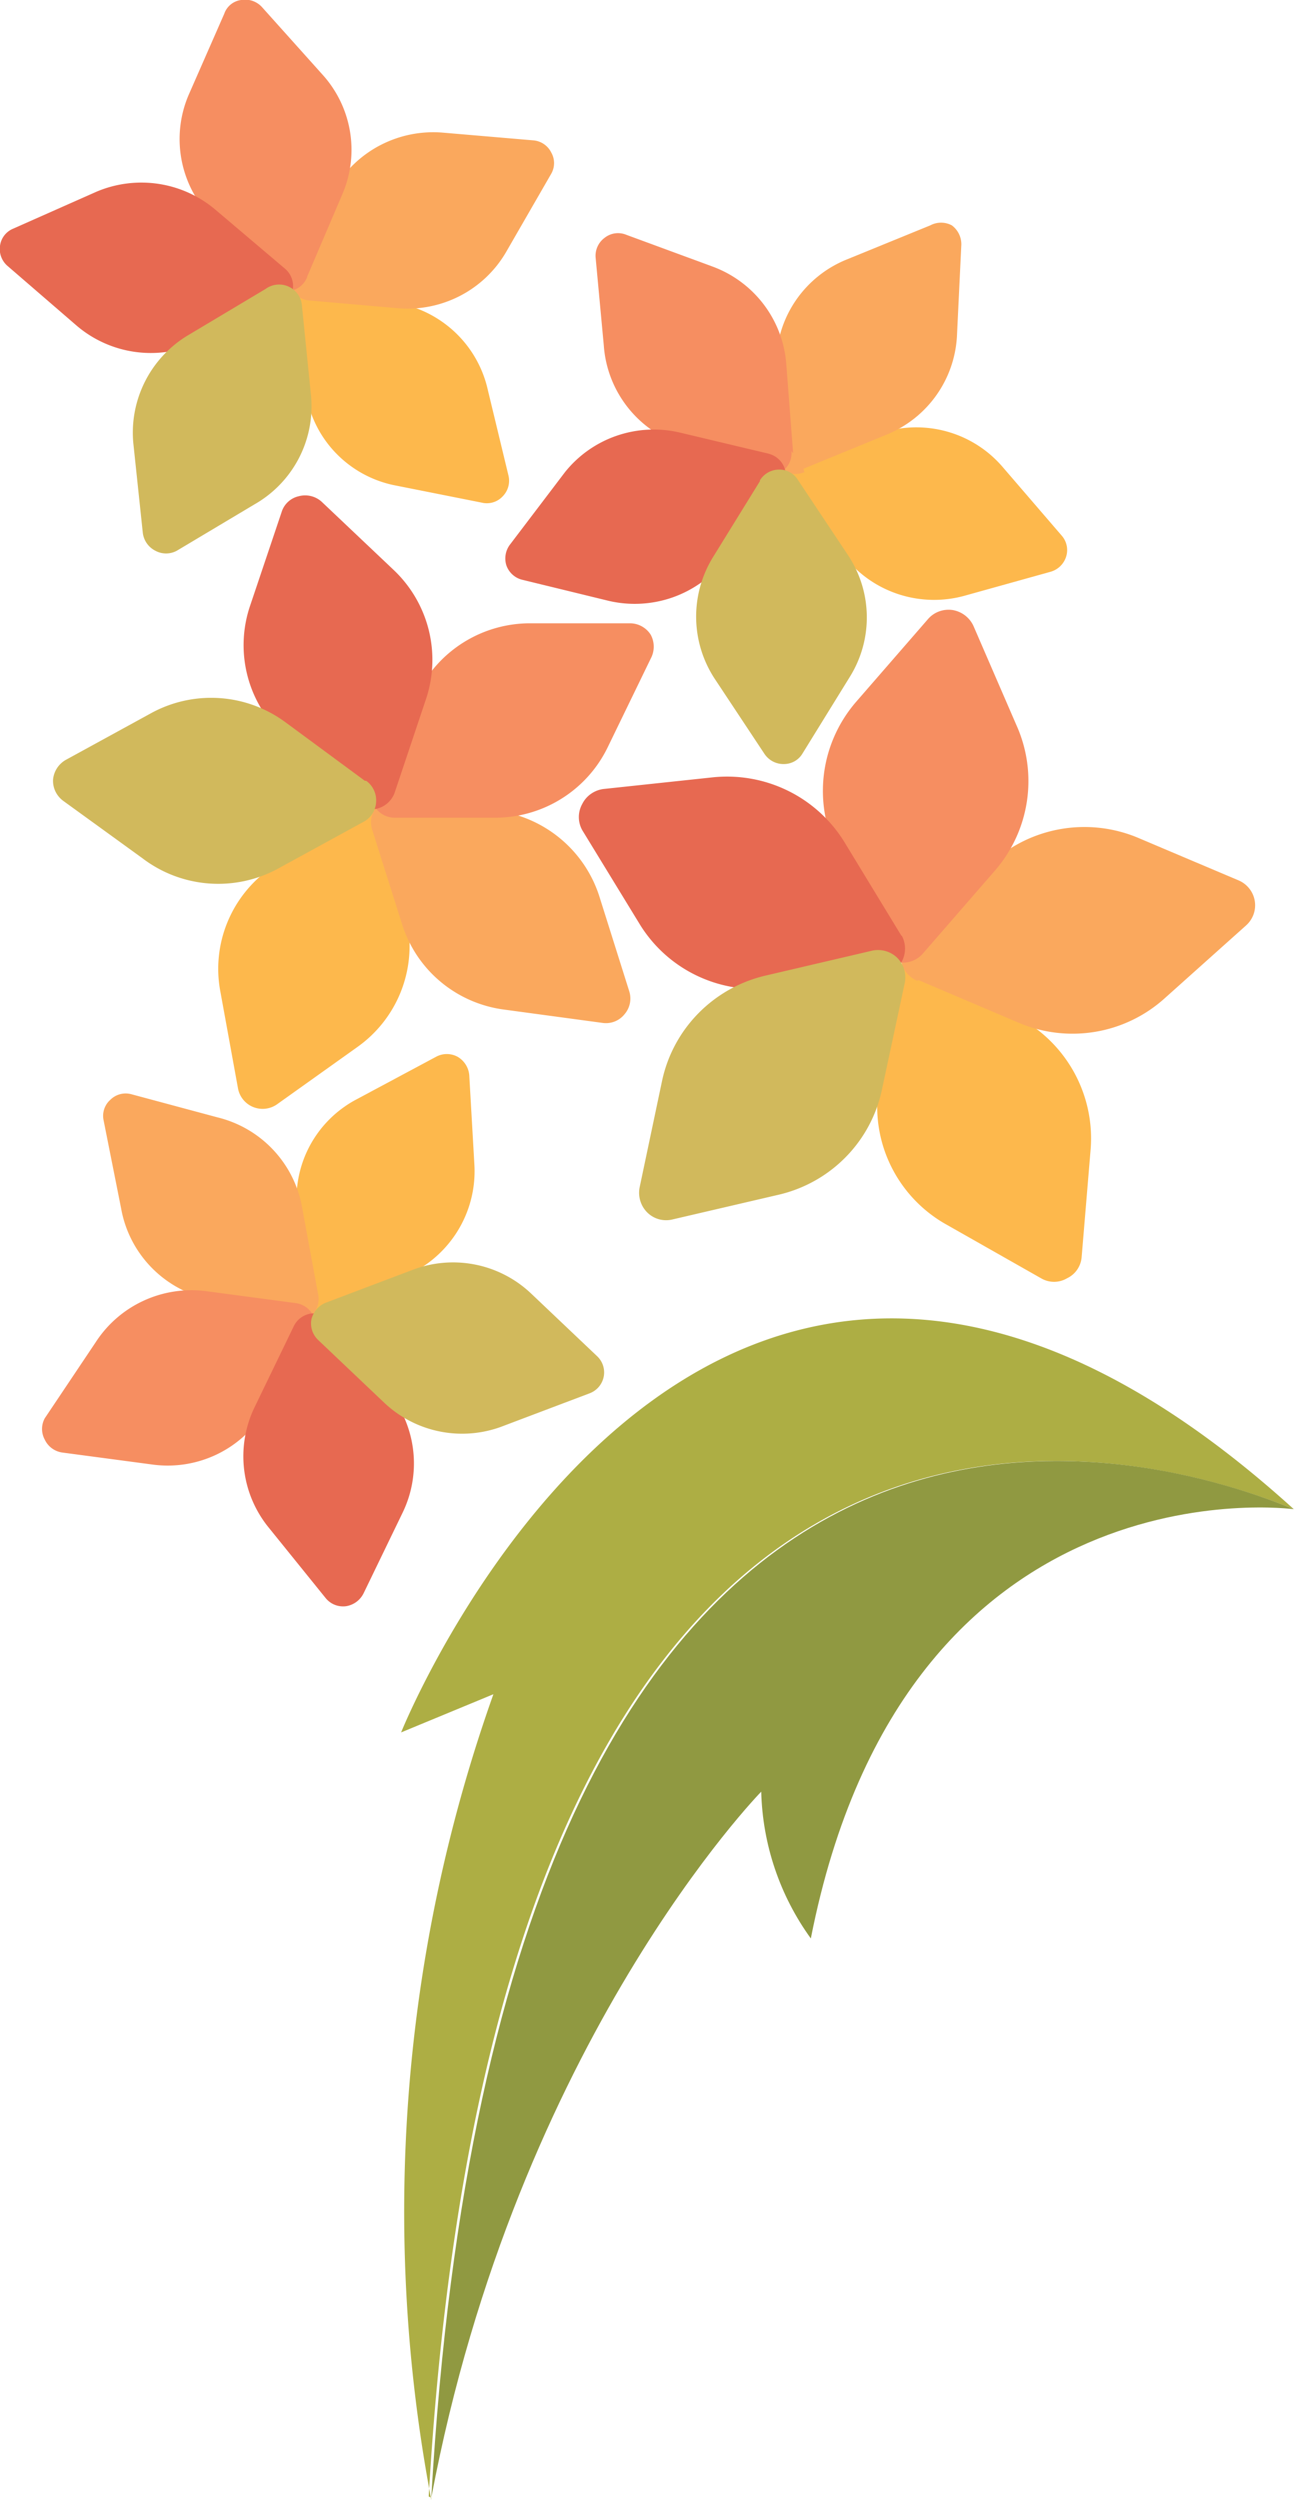
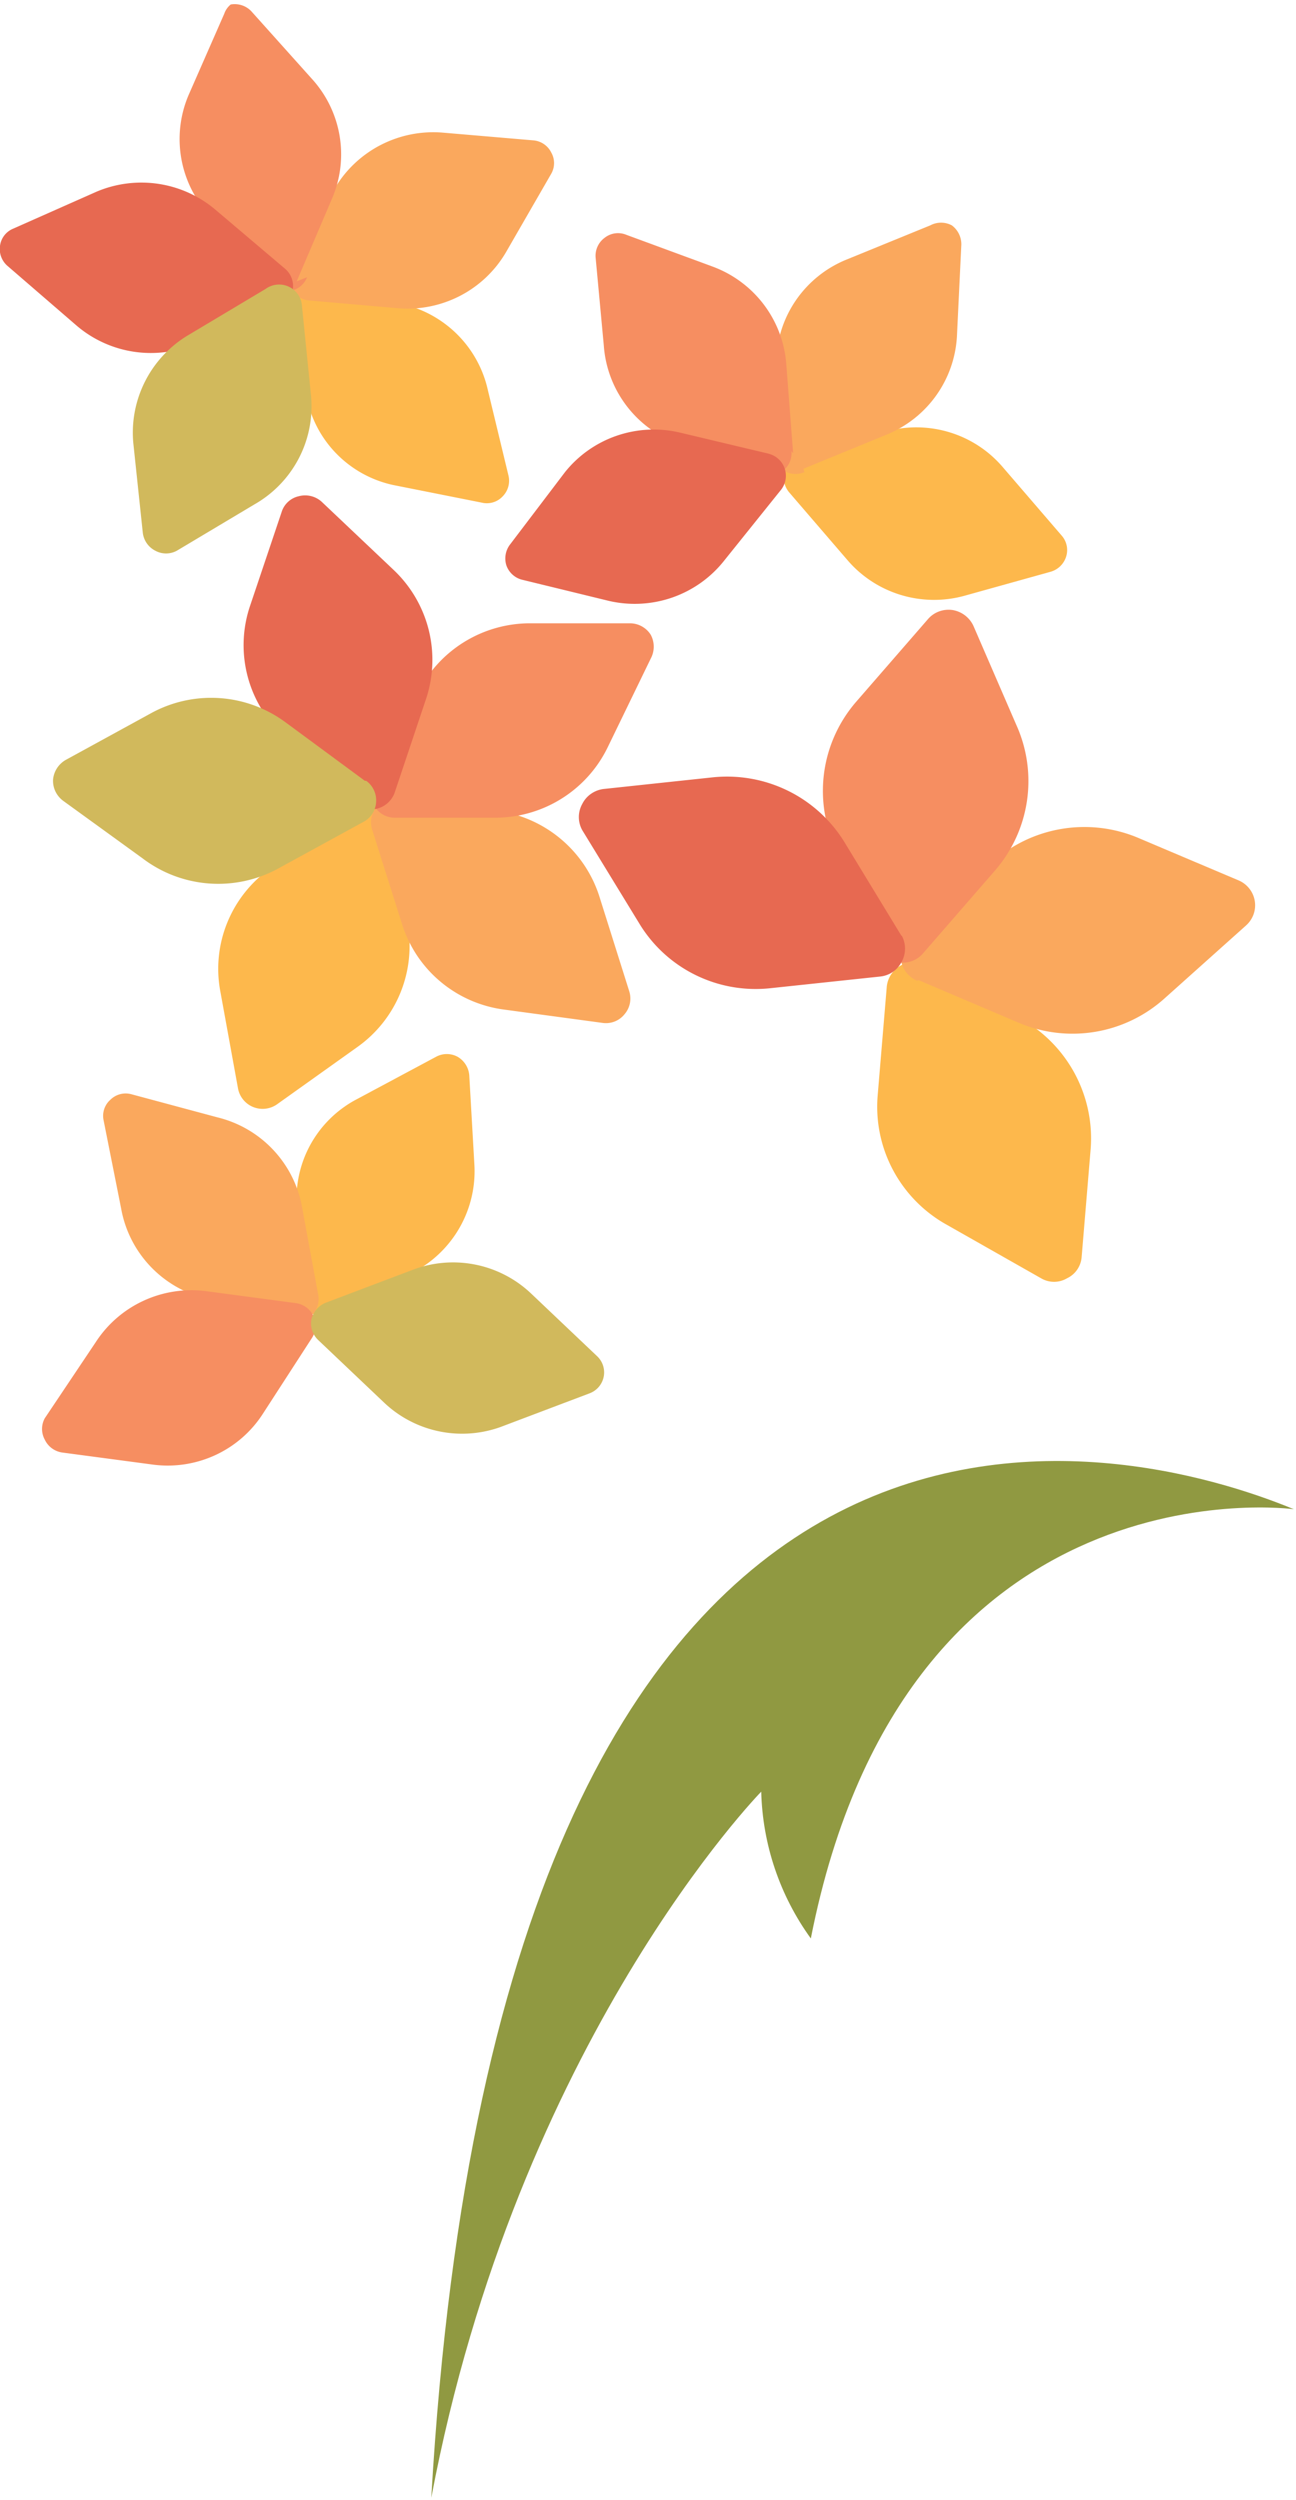
<svg xmlns="http://www.w3.org/2000/svg" width="69" height="133" fill="none">
  <style>.B{fill:#fdb84c}.C{fill:#faa85d}.D{fill:#f68e61}.E{fill:#e76951}.F{fill:#d1b95c}</style>
  <g clip-path="url(#A)">
-     <path d="M22.962 132.886V133a82.17 82.17 0 0 1 3.307-42.864l-4.914 2.032S37.52 51.862 68.885 80.293c-8.565-3.494-42.25-12.925-46.061 52.524" fill="#adae44" />
    <path d="M22.962 132.886c3.766-65.518 37.451-56.087 45.924-52.593 0 0-20.666-2.832-25.717 22.837-1.651-2.28-2.571-5.002-2.641-7.81 0 0-12.973 13.245-17.566 37.566z" fill="#909941" />
    <path d="M47.209 52.524c.019-.241.099-.474.231-.677s.313-.371.527-.487a1.52 1.52 0 0 1 1.401 0l5.052 2.877c1.194.686 2.169 1.693 2.814 2.904s.935 2.579.837 3.947l-.482 5.778c-.017.242-.098.475-.235.676s-.325.361-.546.466a1.36 1.36 0 0 1-1.378 0l-5.074-2.877a7.21 7.21 0 0 1-2.82-2.899 7.16 7.16 0 0 1-.808-3.952l.482-5.755z" class="B" />
    <path d="M48.84 52.182c-.225-.093-.424-.242-.576-.431s-.254-.415-.295-.654a1.43 1.43 0 0 1 .059-.715 1.44 1.44 0 0 1 .399-.597l4.386-3.905c1.032-.926 2.307-1.542 3.676-1.776s2.778-.078 4.062.452l5.396 2.284c.224.096.42.246.57.437s.249.416.288.656a1.43 1.43 0 0 1-.065.712 1.44 1.44 0 0 1-.402.593l-4.34 3.882a7.32 7.32 0 0 1-3.678 1.773 7.34 7.34 0 0 1-4.06-.471l-5.373-2.284" class="C" />
    <path d="M49.161 50.697a1.4 1.4 0 0 1-.576.42c-.225.088-.47.117-.709.083s-.473-.135-.669-.282-.353-.341-.456-.563l-2.296-5.298c-.57-1.26-.767-2.655-.568-4.022s.787-2.649 1.693-3.696l3.812-4.385c.157-.187.36-.332.589-.419s.477-.116.72-.083a1.5 1.5 0 0 1 .669.282c.196.148.353.341.456.563l2.296 5.298a7.25 7.25 0 0 1 .553 4.025c-.203 1.367-.793 2.648-1.701 3.694l-3.812 4.385z" class="D" />
    <path d="M48.013 49.784c.113.211.171.446.171.685s-.059.474-.171.685a1.44 1.44 0 0 1-.47.547 1.45 1.45 0 0 1-.678.252l-5.809.617c-1.381.157-2.777-.084-4.023-.696a7.22 7.22 0 0 1-3.003-2.752l-3.031-4.956a1.43 1.43 0 0 1 0-1.393c.109-.218.271-.405.472-.544s.433-.227.676-.255l5.786-.617a7.36 7.36 0 0 1 4.016.711 7.31 7.31 0 0 1 3.011 2.737l3.031 4.978" class="E" />
-     <path d="M46.406 50.583c.239-.056.488-.052.724.011s.453.185.631.354c.172.171.3.38.372.611s.086.476.042.713l-1.217 5.686a7.27 7.27 0 0 1-1.916 3.586c-.968.991-2.198 1.687-3.549 2.009l-5.694 1.325a1.43 1.43 0 0 1-.713-.011c-.233-.064-.446-.186-.618-.354a1.48 1.48 0 0 1-.377-.622c-.072-.235-.084-.484-.036-.725l1.194-5.663c.288-1.354.957-2.598 1.929-3.589a7.36 7.36 0 0 1 3.559-2.006l5.672-1.325z" class="F" />
    <path d="M18.691 43.161a1.29 1.29 0 0 1 .606-.246c.22-.029.444 0 .649.082s.386.217.524.39.229.378.264.596l.964 5.161c.227 1.231.096 2.501-.375 3.662s-1.265 2.164-2.289 2.892l-4.294 3.06c-.183.126-.394.204-.615.228a1.34 1.34 0 0 1-.649-.092 1.33 1.33 0 0 1-.527-.389 1.32 1.32 0 0 1-.276-.592l-.941-5.161a6.52 6.52 0 0 1 .367-3.665 6.56 6.56 0 0 1 2.296-2.889l4.294-3.037z" class="B" />
    <path d="M19.816 44.143a1.27 1.27 0 0 1-.037-.65c.044-.216.144-.417.289-.584a1.33 1.33 0 0 1 .528-.375 1.34 1.34 0 0 1 .643-.082l5.235.685c1.249.171 2.423.691 3.386 1.5a6.62 6.62 0 0 1 2.055 3.068l1.584 5.024c.068.21.081.434.037.65s-.144.417-.289.584a1.26 1.26 0 0 1-.524.384 1.27 1.27 0 0 1-.647.073l-5.235-.708c-1.252-.163-2.43-.68-3.395-1.49a6.55 6.55 0 0 1-2.047-3.078l-1.584-5.001z" class="C" />
    <path d="M21.033 43.504a1.27 1.27 0 0 1-.634-.161 1.26 1.26 0 0 1-.468-.455c-.107-.192-.162-.408-.162-.628s.056-.436.162-.628l2.296-4.727c.547-1.128 1.405-2.079 2.474-2.742s2.305-1.011 3.565-1.003h5.281c.221.002.438.059.631.167s.355.262.471.449a1.34 1.34 0 0 1 0 1.256l-2.296 4.727c-.547 1.128-1.405 2.079-2.474 2.742s-2.305 1.011-3.565 1.003h-5.281z" class="D" />
    <path d="M21.01 42.179c-.076.206-.201.392-.365.539s-.362.252-.576.306-.437.051-.65-.005a1.31 1.31 0 0 1-.567-.315l-3.835-3.631c-.911-.862-1.555-1.965-1.856-3.179a6.52 6.52 0 0 1 .156-3.672l1.676-4.978a1.23 1.23 0 0 1 .344-.546 1.24 1.24 0 0 1 .574-.299c.212-.056.434-.058.647-.006a1.31 1.31 0 0 1 .57.303l3.835 3.631c.91.863 1.555 1.964 1.86 3.177s.257 2.487-.138 3.674l-1.676 5.001z" class="E" />
    <path d="M19.495 41.54a1.28 1.28 0 0 1 .415.502 1.27 1.27 0 0 1 .113.64 1.25 1.25 0 0 1-.203.617 1.26 1.26 0 0 1-.486.434l-4.592 2.512c-1.12.594-2.389.856-3.655.755a6.66 6.66 0 0 1-3.486-1.326l-4.225-3.06c-.18-.129-.325-.302-.422-.501a1.32 1.32 0 0 1-.129-.641c.021-.218.094-.427.214-.61a1.35 1.35 0 0 1 .475-.441l4.592-2.512c1.106-.59 2.357-.856 3.609-.767a6.66 6.66 0 0 1 3.463 1.269l4.248 3.129" class="F" />
    <path d="M41.997 26.171c-.126-.159-.213-.345-.253-.543a1.27 1.27 0 0 1 .023-.599 1.21 1.21 0 0 1 .312-.503 1.22 1.22 0 0 1 .514-.296l4.592-1.279a6.07 6.07 0 0 1 3.377.05 6.04 6.04 0 0 1 2.822 1.846l3.146 3.654a1.16 1.16 0 0 1 .23 1.119 1.21 1.21 0 0 1-.312.503 1.22 1.22 0 0 1-.514.296l-4.592 1.279c-1.106.303-2.275.288-3.373-.043s-2.078-.966-2.827-1.829l-3.146-3.654z" class="B" />
    <path d="M42.824 25.12a1.2 1.2 0 0 1-1.148-.114 1.28 1.28 0 0 1-.387-.451c-.092-.178-.14-.376-.141-.576l.184-4.887a5.96 5.96 0 0 1 1.085-3.178 6.01 6.01 0 0 1 2.635-2.097l4.477-1.827a1.22 1.22 0 0 1 1.148 0c.16.119.289.275.377.453a1.25 1.25 0 0 1 .128.574l-.23 4.796c-.048 1.144-.423 2.25-1.082 3.189s-1.574 1.67-2.637 2.109l-4.455 1.827" class="C" />
    <path d="M42.135 24.001a1.16 1.16 0 0 1-.091.585c-.08.184-.207.344-.368.465a1.22 1.22 0 0 1-.551.236c-.2.032-.406.013-.597-.054l-4.592-1.69c-1.056-.418-1.972-1.125-2.642-2.038s-1.068-1.996-1.147-3.123l-.436-4.682a1.18 1.18 0 0 1 .104-.587 1.19 1.19 0 0 1 .378-.463 1.15 1.15 0 0 1 .552-.235c.202-.028.407-.002.596.075l4.592 1.69c1.082.398 2.026 1.095 2.722 2.009s1.114 2.008 1.205 3.152l.367 4.773" class="D" />
    <path d="M40.918 24.138a1.22 1.22 0 0 1 .528.282 1.21 1.21 0 0 1 .329.498c.066.191.083.395.05.593a1.21 1.21 0 0 1-.241.545l-3.008 3.745a6.06 6.06 0 0 1-2.758 1.979c-1.09.384-2.269.45-3.396.19l-4.592-1.119c-.2-.044-.386-.139-.538-.275s-.268-.309-.334-.502c-.058-.189-.07-.39-.034-.585a1.23 1.23 0 0 1 .241-.534l2.916-3.837a6.04 6.04 0 0 1 2.758-1.938 6.07 6.07 0 0 1 3.373-.163l4.707 1.119z" class="E" />
-     <path d="M40.459 25.554a1.19 1.19 0 0 1 .431-.416 1.2 1.2 0 0 1 .58-.155c.202-.005.402.043.579.139s.326.237.431.409l2.663 3.996c.637.954.986 2.07 1.006 3.215a5.98 5.98 0 0 1-.891 3.248l-2.526 4.088c-.1.173-.244.316-.417.416s-.37.153-.57.155a1.22 1.22 0 0 1-.584-.132c-.18-.092-.335-.227-.45-.393l-2.664-4.019a6.03 6.03 0 0 1-.983-3.192c-.02-1.135.281-2.252.868-3.225l2.526-4.088" class="F" />
    <path d="M17.864 69.926c-.182.09-.382.138-.585.138s-.404-.047-.585-.138c-.176-.101-.325-.243-.433-.414a1.23 1.23 0 0 1-.187-.568l-.275-4.796c-.072-1.141.186-2.278.743-3.278a6 6 0 0 1 2.403-2.363l4.271-2.284a1.2 1.2 0 0 1 1.148 0 1.26 1.26 0 0 1 .431.416 1.25 1.25 0 0 1 .189.566l.275 4.796a6.05 6.05 0 0 1-.768 3.274c-.561.998-1.393 1.818-2.401 2.367l-4.248 2.284" class="B" />
    <path d="M16.946 68.898c.035.199.02.403-.044.594a1.21 1.21 0 0 1-.324.502c-.147.139-.329.237-.526.285s-.404.044-.599-.011l-4.592-1.21c-1.114-.291-2.121-.893-2.902-1.735s-1.304-1.888-1.507-3.015l-.941-4.727c-.038-.195-.024-.397.04-.585a1.14 1.14 0 0 1 .327-.488 1.15 1.15 0 0 1 .511-.294c.193-.052.397-.053.591-.003l4.592 1.233c1.128.274 2.152.866 2.95 1.705s1.337 1.888 1.55 3.023l.873 4.727z" class="C" />
    <path d="M15.775 69.332a1.22 1.22 0 0 1 .544.23 1.21 1.21 0 0 1 .371.458c.084.181.122.379.11.578s-.072.391-.177.561l-2.618 4.042c-.617.964-1.498 1.732-2.54 2.213s-2.2.657-3.339.504l-4.799-.639a1.22 1.22 0 0 1-.559-.223 1.21 1.21 0 0 1-.383-.462c-.096-.175-.147-.371-.147-.571s.051-.396.147-.571l2.709-4.042a6.05 6.05 0 0 1 2.543-2.206 6.09 6.09 0 0 1 3.335-.512l4.799.639z" class="D" />
-     <path d="M15.637 70.565a1.21 1.21 0 0 1 .383-.462 1.22 1.22 0 0 1 .559-.223c.202-.023.407.004.595.08s.355.197.484.354l3.008 3.722a6.01 6.01 0 0 1 1.328 3.096 6 6 0 0 1-.547 3.321l-2.09 4.316a1.26 1.26 0 0 1-.386.457c-.164.119-.354.197-.555.228a1.2 1.2 0 0 1-.596-.077c-.189-.076-.355-.199-.483-.357l-3.008-3.722A6.01 6.01 0 0 1 13 78.202a6 6 0 0 1 .547-3.321l2.09-4.316z" class="E" />
    <path d="M16.946 71.296a1.21 1.21 0 0 1-.324-.502c-.064-.191-.079-.396-.044-.594.046-.198.139-.381.271-.536s.299-.276.487-.354l4.592-1.736c1.07-.417 2.238-.52 3.365-.297a6.03 6.03 0 0 1 2.996 1.553l3.49 3.311c.15.137.263.311.326.504a1.18 1.18 0 0 1 .037.598c-.039.199-.129.385-.261.54s-.302.274-.493.345l-4.592 1.736c-1.07.417-2.238.52-3.365.297s-2.167-.762-2.995-1.553l-3.49-3.311z" class="F" />
    <path d="M15.224 16.602a1.16 1.16 0 0 1 .016-.59c.056-.192.161-.366.305-.506a1.22 1.22 0 0 1 .508-.31c.192-.06.397-.071.595-.033l4.73 1.005a6.07 6.07 0 0 1 2.963 1.62 6.02 6.02 0 0 1 1.629 2.947l1.102 4.567a1.18 1.18 0 0 1-.014.601c-.056.196-.162.374-.308.518a1.15 1.15 0 0 1-.508.307c-.194.056-.398.061-.594.013l-4.707-.936a6 6 0 0 1-2.972-1.611 5.95 5.95 0 0 1-1.62-2.956l-1.125-4.636z" class="B" />
    <path d="M16.464 15.986a1.2 1.2 0 0 1-.565-.192 1.19 1.19 0 0 1-.401-.44c-.094-.178-.141-.377-.137-.578s.06-.398.162-.572l2.296-4.179a6.07 6.07 0 0 1 2.45-2.312c1.02-.525 2.168-.753 3.313-.656l4.822.411c.199.018.389.086.554.198s.298.264.387.441a1.14 1.14 0 0 1 0 1.142l-2.411 4.179a6.05 6.05 0 0 1-2.448 2.316 6.09 6.09 0 0 1-3.315.653l-4.707-.411z" class="C" />
-     <path d="M16.349 14.752c-.077.19-.201.358-.362.486s-.352.213-.556.245a1.2 1.2 0 0 1-.59-.057c-.189-.068-.357-.182-.49-.332l-3.238-3.677A5.99 5.99 0 0 1 9.647 8.4c-.191-1.124-.057-2.279.388-3.33L11.94.731c.066-.192.185-.363.343-.492s.349-.212.552-.239c.2-.035.405-.02.598.043a1.22 1.22 0 0 1 .504.322l3.215 3.585a5.97 5.97 0 0 1 1.479 3.028c.191 1.129.053 2.29-.399 3.343l-1.883 4.407" class="D" />
+     <path d="M16.349 14.752c-.077.19-.201.358-.362.486s-.352.213-.556.245a1.2 1.2 0 0 1-.59-.057c-.189-.068-.357-.182-.49-.332l-3.238-3.677A5.99 5.99 0 0 1 9.647 8.4c-.191-1.124-.057-2.279.388-3.33L11.94.731c.066-.192.185-.363.343-.492c.2-.035.405-.02.598.043a1.22 1.22 0 0 1 .504.322l3.215 3.585a5.97 5.97 0 0 1 1.479 3.028c.191 1.129.053 2.29-.399 3.343l-1.883 4.407" class="D" />
    <path d="M15.201 14.319a1.21 1.21 0 0 1 .33.488c.068.187.089.388.06.585s-.1.388-.221.549-.282.286-.467.365l-4.432 1.964a6.09 6.09 0 0 1-3.343.443c-1.134-.17-2.196-.656-3.064-1.402L.413 14.159c-.155-.13-.274-.296-.346-.484a1.18 1.18 0 0 1-.067-.59 1.14 1.14 0 0 1 .221-.549c.121-.16.282-.286.467-.365l4.432-1.964c1.044-.447 2.194-.594 3.318-.425a6.1 6.1 0 0 1 3.042 1.384l3.72 3.151z" class="E" />
    <path d="M14.145 15.369a1.22 1.22 0 0 1 1.228-.118c.197.091.365.232.489.41s.197.384.213.599l.482 4.773a5.98 5.98 0 0 1-.643 3.342 6.02 6.02 0 0 1-2.365 2.458l-4.133 2.466a1.2 1.2 0 0 1-1.148 0 1.24 1.24 0 0 1-.454-.396 1.23 1.23 0 0 1-.212-.563l-.505-4.773c-.104-1.131.115-2.269.63-3.283s1.308-1.863 2.286-2.449l4.133-2.466z" class="F" />
  </g>
  <defs>
    <clipPath id="A">
      <path fill="#fff" transform="matrix(0 1 1 0 0 0)" d="M0 0h133v69H0z" />
    </clipPath>
  </defs>
</svg>